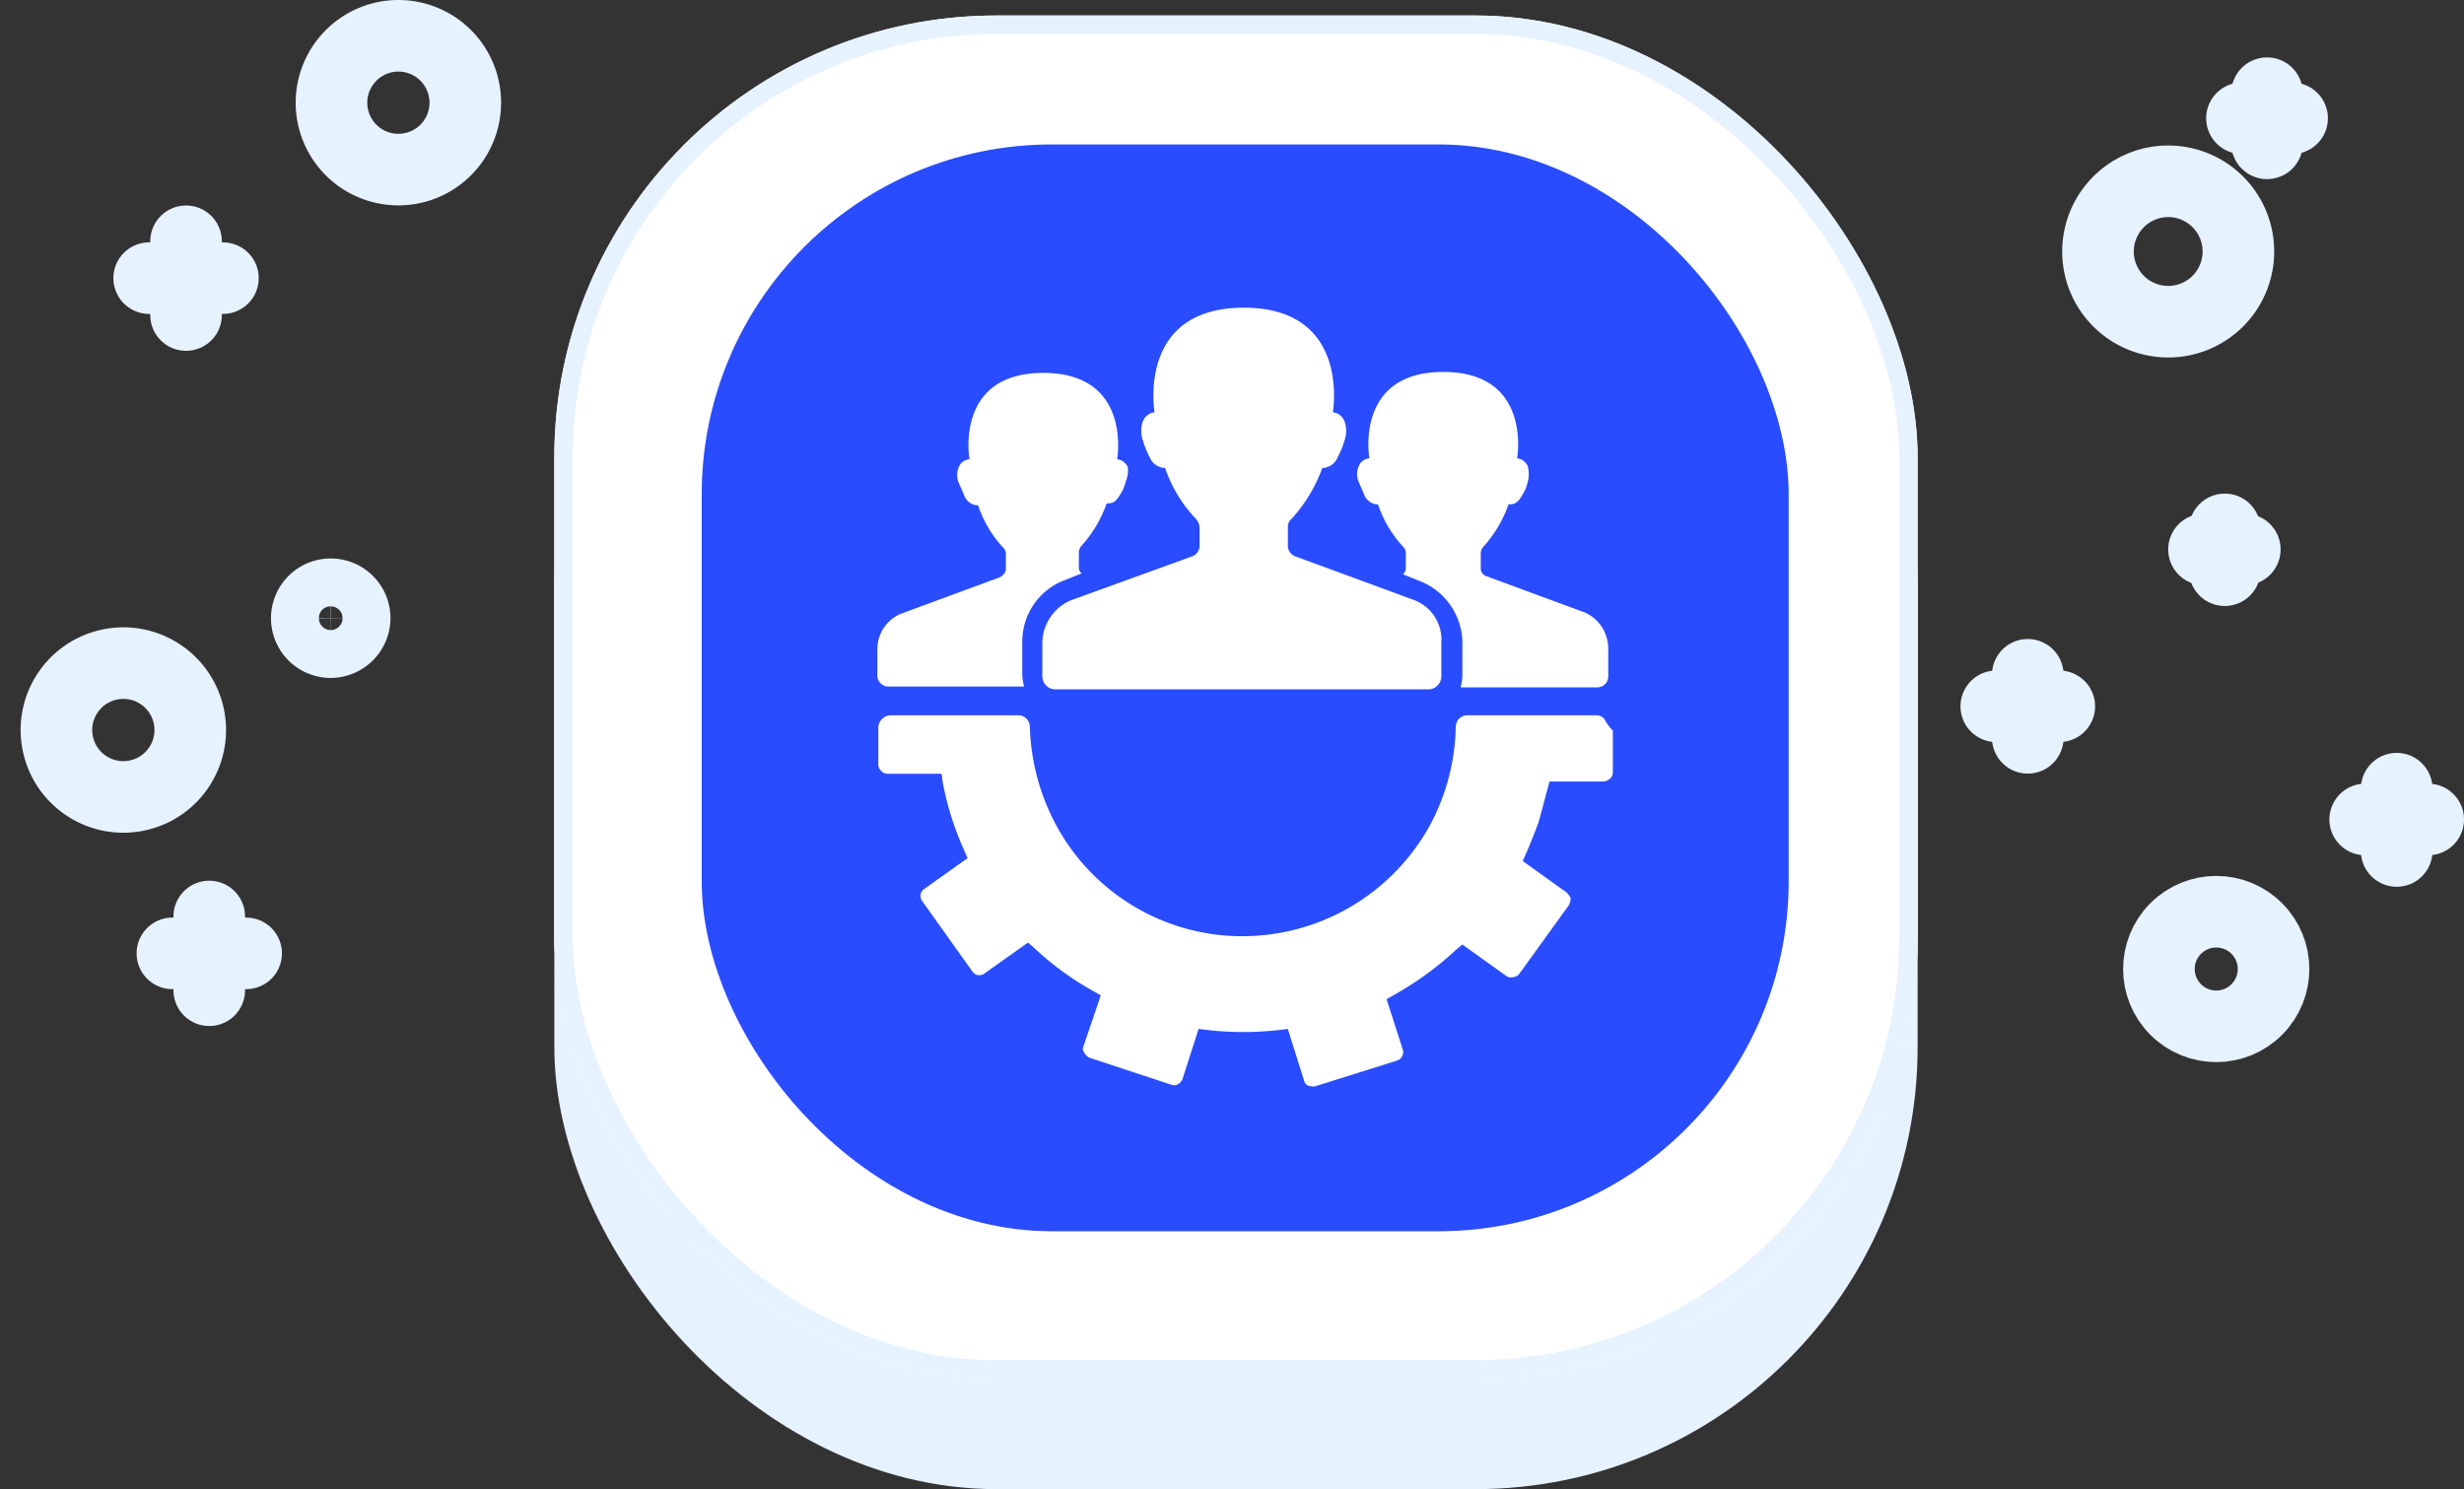
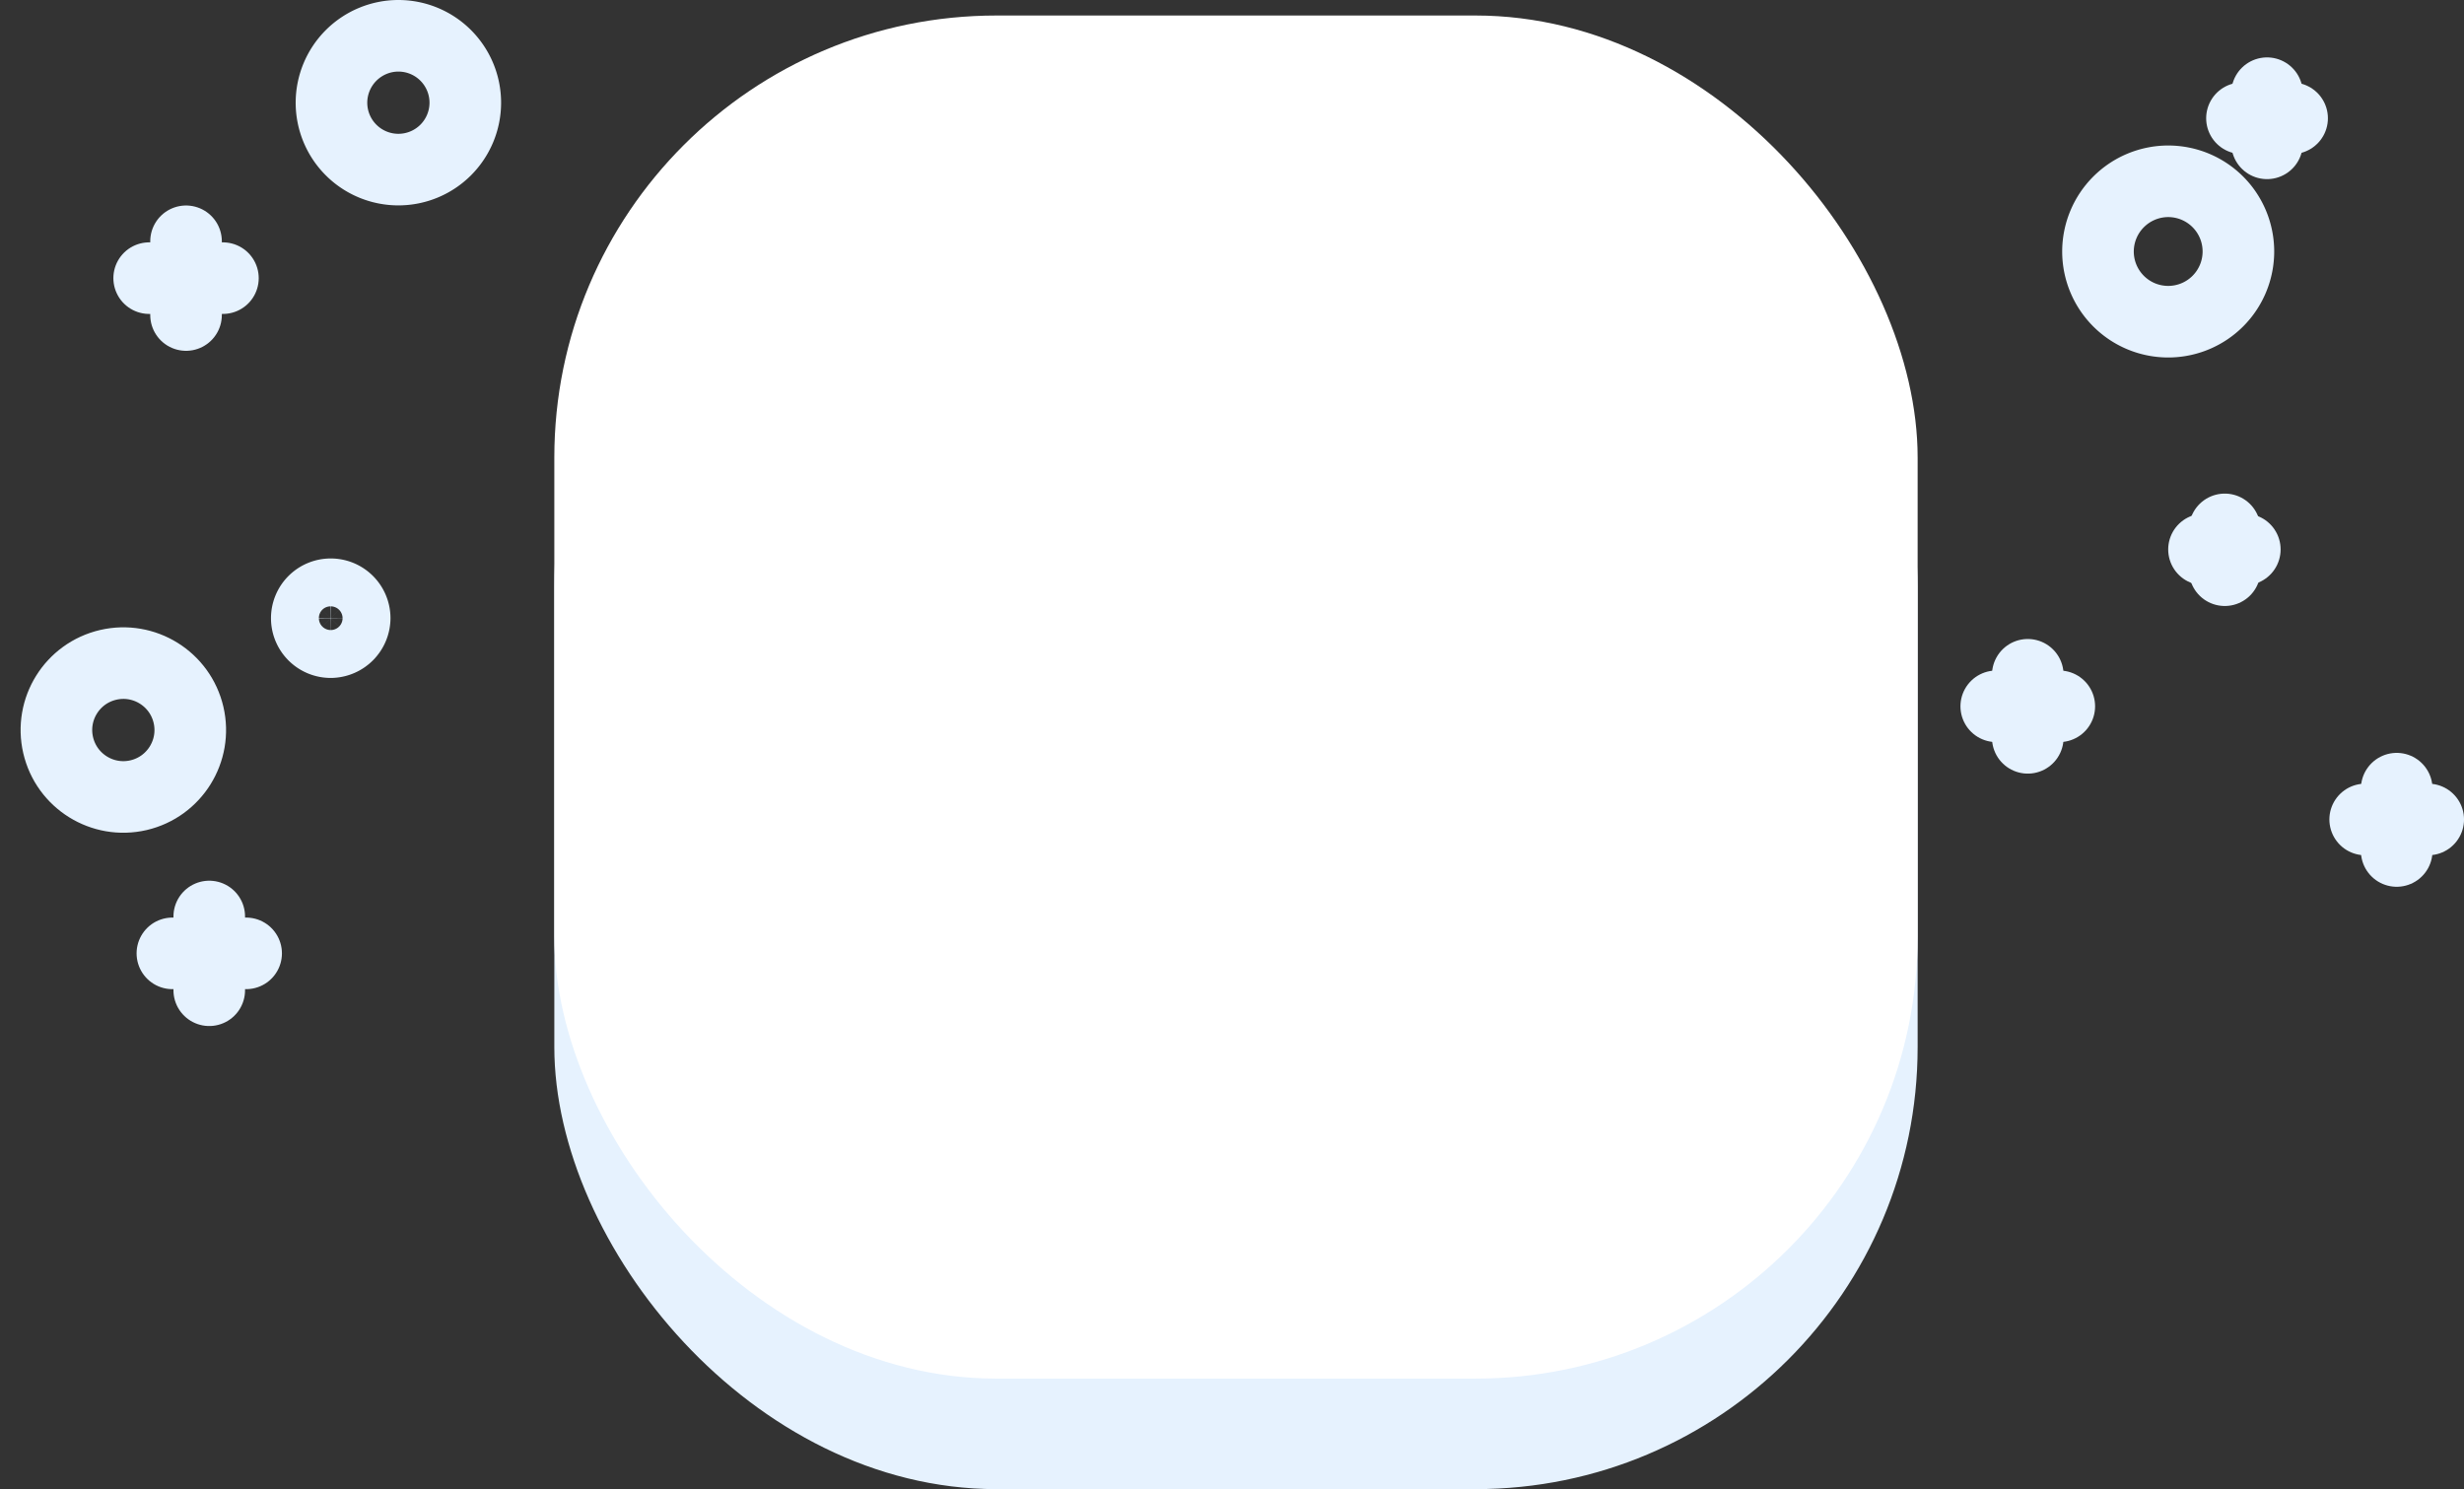
<svg xmlns="http://www.w3.org/2000/svg" width="133.744" height="80.842" viewBox="0 0 133.744 80.842">
  <rect x="0" y="0" width="133.744" height="80.842" fill="#333333" stroke="none" />
  <g id="icon-fully-managed-it" transform="translate(2.333 0.842)">
    <rect id="Rectangle_285" data-name="Rectangle 285" width="74" height="73" rx="24" transform="translate(27.755 7)" fill="#e6f2fe" />
    <g id="Rectangle_284" data-name="Rectangle 284" transform="translate(27.755)" fill="#fff" stroke="#e6f2fe" stroke-width="1">
      <rect width="74" height="74" rx="24" stroke="none" />
-       <rect x="0.5" y="0.5" width="73" height="73" rx="23.5" fill="none" />
    </g>
-     <rect id="Rectangle_286" data-name="Rectangle 286" width="59" height="59" rx="19" transform="translate(35.755 7)" fill="#294cff" />
    <g id="Group_3561" data-name="Group 3561" transform="translate(106.022 4.217)">
      <g id="Group_1868" data-name="Group 1868" transform="translate(13.337 0)">
        <line id="Line_1" data-name="Line 1" y2="2.722" transform="translate(1.361)" fill="none" stroke="#e6f2fe" stroke-linecap="round" stroke-linejoin="round" stroke-miterlimit="10" stroke-width="3.886" />
        <line id="Line_2" data-name="Line 2" x2="2.722" transform="translate(0 1.361)" fill="none" stroke="#e6f2fe" stroke-linecap="round" stroke-linejoin="round" stroke-miterlimit="10" stroke-width="3.886" />
      </g>
      <g id="Group_1870" data-name="Group 1870" transform="translate(11.276 23.68)">
        <line id="Line_5" data-name="Line 5" y2="2.216" transform="translate(1.128)" fill="none" stroke="#e6f2fe" stroke-linecap="round" stroke-linejoin="round" stroke-miterlimit="10" stroke-width="3.886" />
        <line id="Line_6" data-name="Line 6" x2="2.216" transform="translate(0 1.089)" fill="none" stroke="#e6f2fe" stroke-linecap="round" stroke-linejoin="round" stroke-miterlimit="10" stroke-width="3.886" />
      </g>
      <path id="Path_2247" data-name="Path 2247" d="M420.4,88.611a3.811,3.811,0,1,0,3.811-3.811A3.817,3.817,0,0,0,420.4,88.611Z" transform="translate(-414.878 -80.017)" fill="none" stroke="#e6f2fe" stroke-linecap="round" stroke-linejoin="round" stroke-miterlimit="10" stroke-width="3.886" />
      <g id="Group_1871" data-name="Group 1871" transform="translate(20.025 37.756)">
        <line id="Line_7" data-name="Line 7" y1="3.383" transform="translate(1.711)" fill="none" stroke="#e6f2fe" stroke-linecap="round" stroke-linejoin="round" stroke-miterlimit="10" stroke-width="3.886" />
        <line id="Line_8" data-name="Line 8" x1="3.422" transform="translate(0 1.672)" fill="none" stroke="#e6f2fe" stroke-linecap="round" stroke-linejoin="round" stroke-miterlimit="10" stroke-width="3.886" />
      </g>
      <g id="Group_1872" data-name="Group 1872" transform="translate(0 31.574)">
        <line id="Line_9" data-name="Line 9" y1="3.422" transform="translate(1.711)" fill="none" stroke="#e6f2fe" stroke-linecap="round" stroke-linejoin="round" stroke-miterlimit="10" stroke-width="3.886" />
        <line id="Line_10" data-name="Line 10" x1="3.422" transform="translate(0 1.711)" fill="none" stroke="#e6f2fe" stroke-linecap="round" stroke-linejoin="round" stroke-miterlimit="10" stroke-width="3.886" />
      </g>
-       <circle id="Ellipse_306" data-name="Ellipse 306" cx="3.111" cy="3.111" r="3.111" transform="translate(7.541 47.547) rotate(-45)" fill="none" stroke="#e6f2fe" stroke-linecap="round" stroke-linejoin="round" stroke-miterlimit="10" stroke-width="3.886" />
    </g>
    <g id="Group_3562" data-name="Group 3562" transform="translate(0 1.101)">
      <g id="Group_1875" data-name="Group 1875" transform="translate(7.024 47.812)">
        <line id="Line_13" data-name="Line 13" y2="4.003" transform="translate(2.001 0)" fill="none" stroke="#e6f2fe" stroke-linecap="round" stroke-linejoin="round" stroke-miterlimit="10" stroke-width="3.886" />
        <line id="Line_14" data-name="Line 14" x2="4.003" transform="translate(0 2.001)" fill="none" stroke="#e6f2fe" stroke-linecap="round" stroke-linejoin="round" stroke-miterlimit="10" stroke-width="3.886" />
      </g>
      <g id="Group_1876" data-name="Group 1876" transform="translate(5.764 11.156)">
        <line id="Line_15" data-name="Line 15" y2="4.003" transform="translate(2.001)" fill="none" stroke="#e6f2fe" stroke-linecap="round" stroke-linejoin="round" stroke-miterlimit="10" stroke-width="3.886" />
        <line id="Line_16" data-name="Line 16" x2="4.003" transform="translate(0 2.001)" fill="none" stroke="#e6f2fe" stroke-linecap="round" stroke-linejoin="round" stroke-miterlimit="10" stroke-width="3.886" />
      </g>
      <circle id="Ellipse_307" data-name="Ellipse 307" cx="3.632" cy="3.632" r="3.632" transform="matrix(0.974, -0.227, 0.227, 0.974, 0, 34.976)" fill="none" stroke="#e6f2fe" stroke-linecap="round" stroke-linejoin="round" stroke-miterlimit="10" stroke-width="3.886" />
      <path id="Path_2248" data-name="Path 2248" d="M89.2,63.932A3.632,3.632,0,1,0,92.832,60.3,3.638,3.638,0,0,0,89.2,63.932Z" transform="translate(-73.541 -60.3)" fill="none" stroke="#e6f2fe" stroke-linecap="round" stroke-linejoin="round" stroke-miterlimit="10" stroke-width="3.886" />
      <path id="Path_2251" data-name="Path 2251" d="M88.194,143.4a1.3,1.3,0,1,0-1.3,1.3A1.313,1.313,0,0,0,88.194,143.4Z" transform="translate(-71.275 -111.782)" fill="none" stroke="#e6f2fe" stroke-linecap="round" stroke-linejoin="round" stroke-miterlimit="10" stroke-width="3.886" />
    </g>
    <g id="Group_3589" data-name="Group 3589" transform="translate(34.389 6.362)">
      <path id="Path_5049" data-name="Path 5049" d="M74.546,31.195V32.7a.6.6,0,0,1-.625.625H66.528a2.613,2.613,0,0,0,.1-.625V30.882a3.642,3.642,0,0,0-2.187-3.28L63.4,27.186a.45.45,0,0,0,.156-.312V26.04a.473.473,0,0,0-.156-.364,6.366,6.366,0,0,1-1.354-2.291h-.1a.83.83,0,0,1-.625-.469c-.1-.26-.208-.469-.312-.729a1.052,1.052,0,0,1,0-.885.629.629,0,0,1,.364-.364,1.181,1.181,0,0,1,.208-.052S60.749,16.2,65.591,16.2,69.6,20.886,69.6,20.886c.052,0,.156.052.208.052a.82.82,0,0,1,.364.364,1.7,1.7,0,0,1,0,.885,2.205,2.205,0,0,1-.312.729c-.156.26-.312.469-.625.469h-.1a6.839,6.839,0,0,1-1.354,2.291.562.562,0,0,0-.156.364v.833a.436.436,0,0,0,.312.417L73.3,29.268A2.157,2.157,0,0,1,74.546,31.195Z" transform="translate(-23.973 -3.212)" fill="#fff" />
      <path id="Path_5050" data-name="Path 5050" d="M24.385,22.183a2.2,2.2,0,0,1-.312.729c-.156.26-.312.469-.625.469h-.1a6.839,6.839,0,0,1-1.354,2.291.562.562,0,0,0-.156.364v.833a.371.371,0,0,0,.156.312l-1.041.417a3.559,3.559,0,0,0-2.187,3.28V32.7a2.613,2.613,0,0,0,.1.625H11.525A.6.6,0,0,1,10.9,32.7V31.242a2.08,2.08,0,0,1,1.3-1.874l5.363-1.978c.156-.1.312-.26.312-.417V26.14a.473.473,0,0,0-.156-.364,6.366,6.366,0,0,1-1.354-2.291h-.1a.83.83,0,0,1-.625-.469c-.1-.26-.208-.469-.312-.729a1.052,1.052,0,0,1,0-.885.629.629,0,0,1,.364-.364,1.181,1.181,0,0,1,.208-.052S15.065,16.3,19.907,16.3s4.009,4.686,4.009,4.686c.052,0,.156.052.208.052a.82.82,0,0,1,.364.364A1.42,1.42,0,0,1,24.385,22.183Z" transform="translate(0 -3.26)" fill="#fff" />
-       <path id="Path_5051" data-name="Path 5051" d="M48.3,25.38l-6.508-2.395a.627.627,0,0,1-.364-.521V21.423a.565.565,0,0,1,.208-.469A8.332,8.332,0,0,0,43.3,18.195h.1a.922.922,0,0,0,.729-.573,4.5,4.5,0,0,0,.364-.885,1.58,1.58,0,0,0,0-1.093.807.807,0,0,0-.417-.417,1.181,1.181,0,0,0-.208-.052S44.865,9.5,39.034,9.5s-4.842,5.675-4.842,5.675a1.181,1.181,0,0,0-.208.052.807.807,0,0,0-.417.417,1.579,1.579,0,0,0,0,1.093,4.5,4.5,0,0,0,.364.885.922.922,0,0,0,.729.573h.1a7.547,7.547,0,0,0,1.666,2.759.775.775,0,0,1,.208.469v1.041a.627.627,0,0,1-.364.521L29.662,25.38A2.541,2.541,0,0,0,28.1,27.67v1.822a.712.712,0,0,0,.729.729h20.2a.712.712,0,0,0,.729-.729V27.67A2.294,2.294,0,0,0,48.3,25.38Z" transform="translate(-8.245)" fill="#fff" />
+       <path id="Path_5051" data-name="Path 5051" d="M48.3,25.38l-6.508-2.395a.627.627,0,0,1-.364-.521V21.423a.565.565,0,0,1,.208-.469A8.332,8.332,0,0,0,43.3,18.195h.1a.922.922,0,0,0,.729-.573,4.5,4.5,0,0,0,.364-.885,1.58,1.58,0,0,0,0-1.093.807.807,0,0,0-.417-.417,1.181,1.181,0,0,0-.208-.052S44.865,9.5,39.034,9.5s-4.842,5.675-4.842,5.675a1.181,1.181,0,0,0-.208.052.807.807,0,0,0-.417.417,1.579,1.579,0,0,0,0,1.093,4.5,4.5,0,0,0,.364.885.922.922,0,0,0,.729.573h.1a7.547,7.547,0,0,0,1.666,2.759.775.775,0,0,1,.208.469v1.041a.627.627,0,0,1-.364.521L29.662,25.38A2.541,2.541,0,0,0,28.1,27.67v1.822a.712.712,0,0,0,.729.729h20.2V27.67A2.294,2.294,0,0,0,48.3,25.38Z" transform="translate(-8.245)" fill="#fff" />
      <g id="Group_3589-2" data-name="Group 3589" transform="translate(10.952 31.627)">
        <path id="Path_5052" data-name="Path 5052" d="M50.413,52.208A.565.565,0,0,0,49.944,52H42.968a.633.633,0,0,0-.625.625,11.78,11.78,0,0,1-1.354,5.259,11.626,11.626,0,0,1-11.923,5.987,11.5,11.5,0,0,1-8.591-6.248,12.015,12.015,0,0,1-1.25-5A.633.633,0,0,0,18.6,52H11.677a.689.689,0,0,0-.677.677v1.978a.473.473,0,0,0,.156.364.45.45,0,0,0,.312.156h2.968l.052.417a16.139,16.139,0,0,0,1.2,3.8l.156.364L13.5,61.424a.478.478,0,0,0-.208.312.5.5,0,0,0,.1.364L16.1,65.9a.478.478,0,0,0,.312.208.5.5,0,0,0,.364-.1l2.343-1.666.312.26a16.027,16.027,0,0,0,3.28,2.395l.364.208-.937,2.759a.321.321,0,0,0,.052.364.627.627,0,0,0,.26.26l4.425,1.458a.445.445,0,0,0,.364,0,.627.627,0,0,0,.26-.26l.885-2.759.417.052a17.206,17.206,0,0,0,4.009,0l.417-.052.885,2.811a.367.367,0,0,0,.208.26.886.886,0,0,0,.364.052l4.478-1.406a.472.472,0,0,0,.312-.573l-.885-2.759.364-.208a17.531,17.531,0,0,0,3.436-2.5l.312-.26L45.1,66.162a.457.457,0,0,0,.364.052.445.445,0,0,0,.312-.156l2.707-3.749a.965.965,0,0,0,.1-.364,1.089,1.089,0,0,0-.208-.312l-2.395-1.718.156-.364c.26-.573.469-1.145.677-1.666.156-.521.312-1.145.521-1.926l.1-.364h2.916a.562.562,0,0,0,.364-.156.45.45,0,0,0,.156-.312V52.833A2.644,2.644,0,0,1,50.413,52.208Z" transform="translate(-11 -52)" fill="#fff" />
      </g>
    </g>
  </g>
</svg>